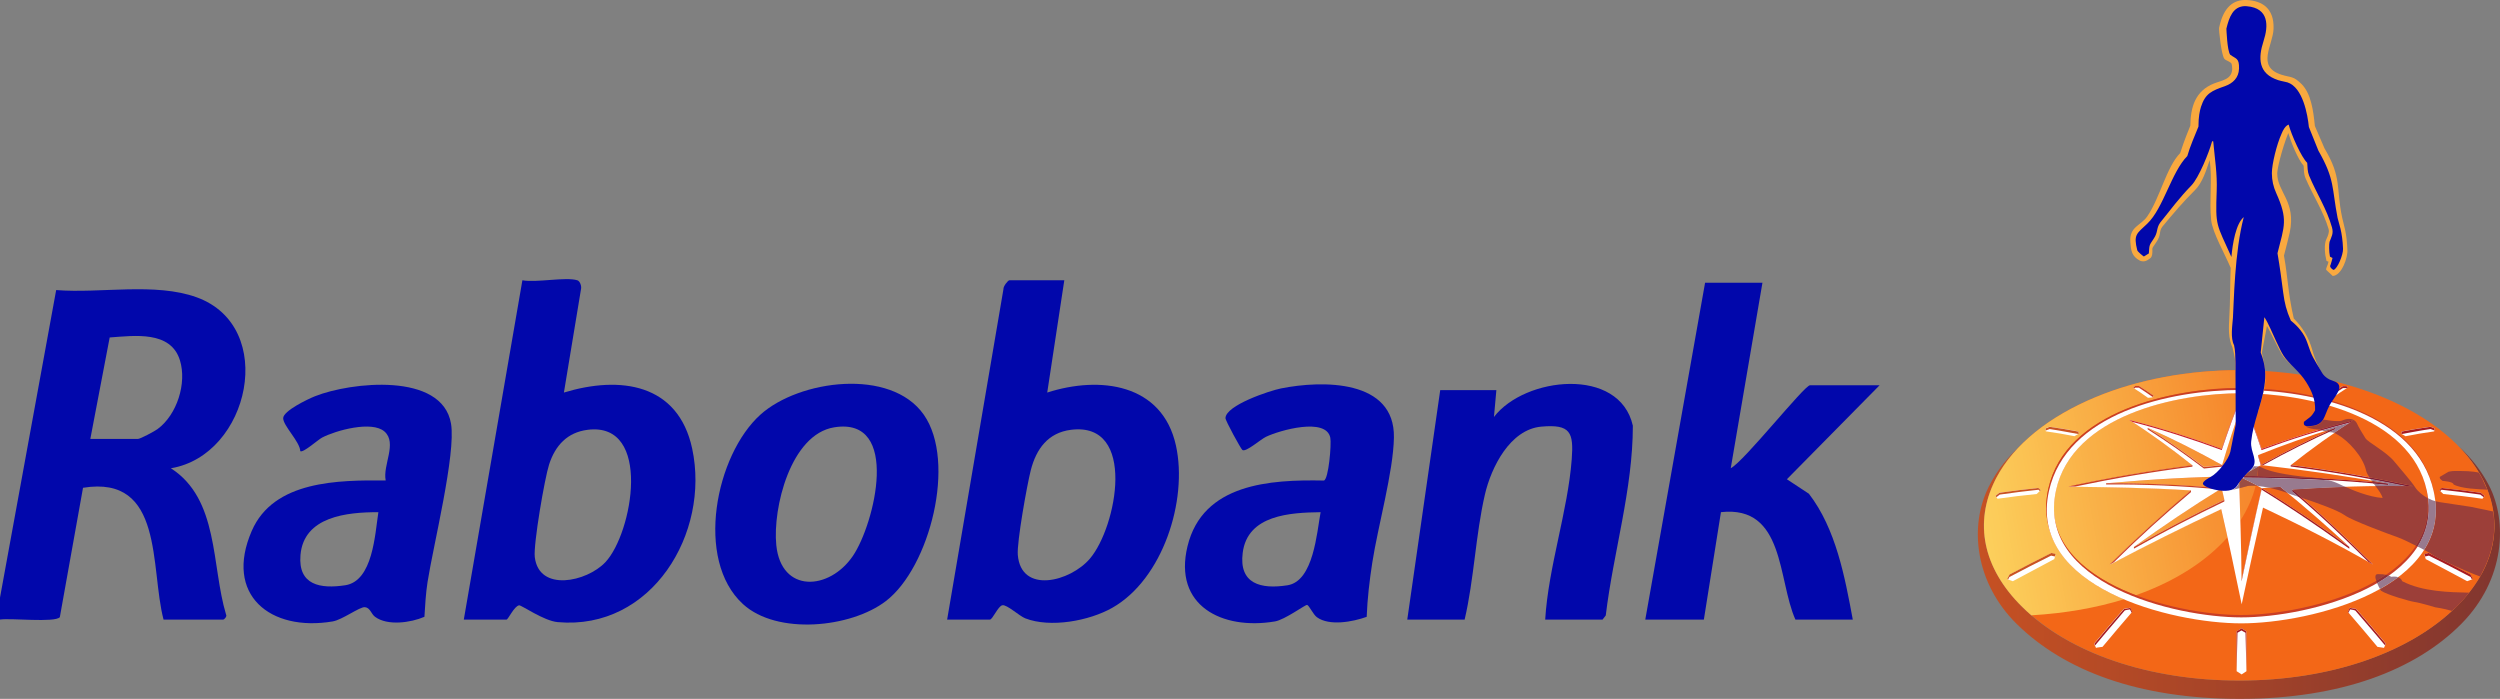
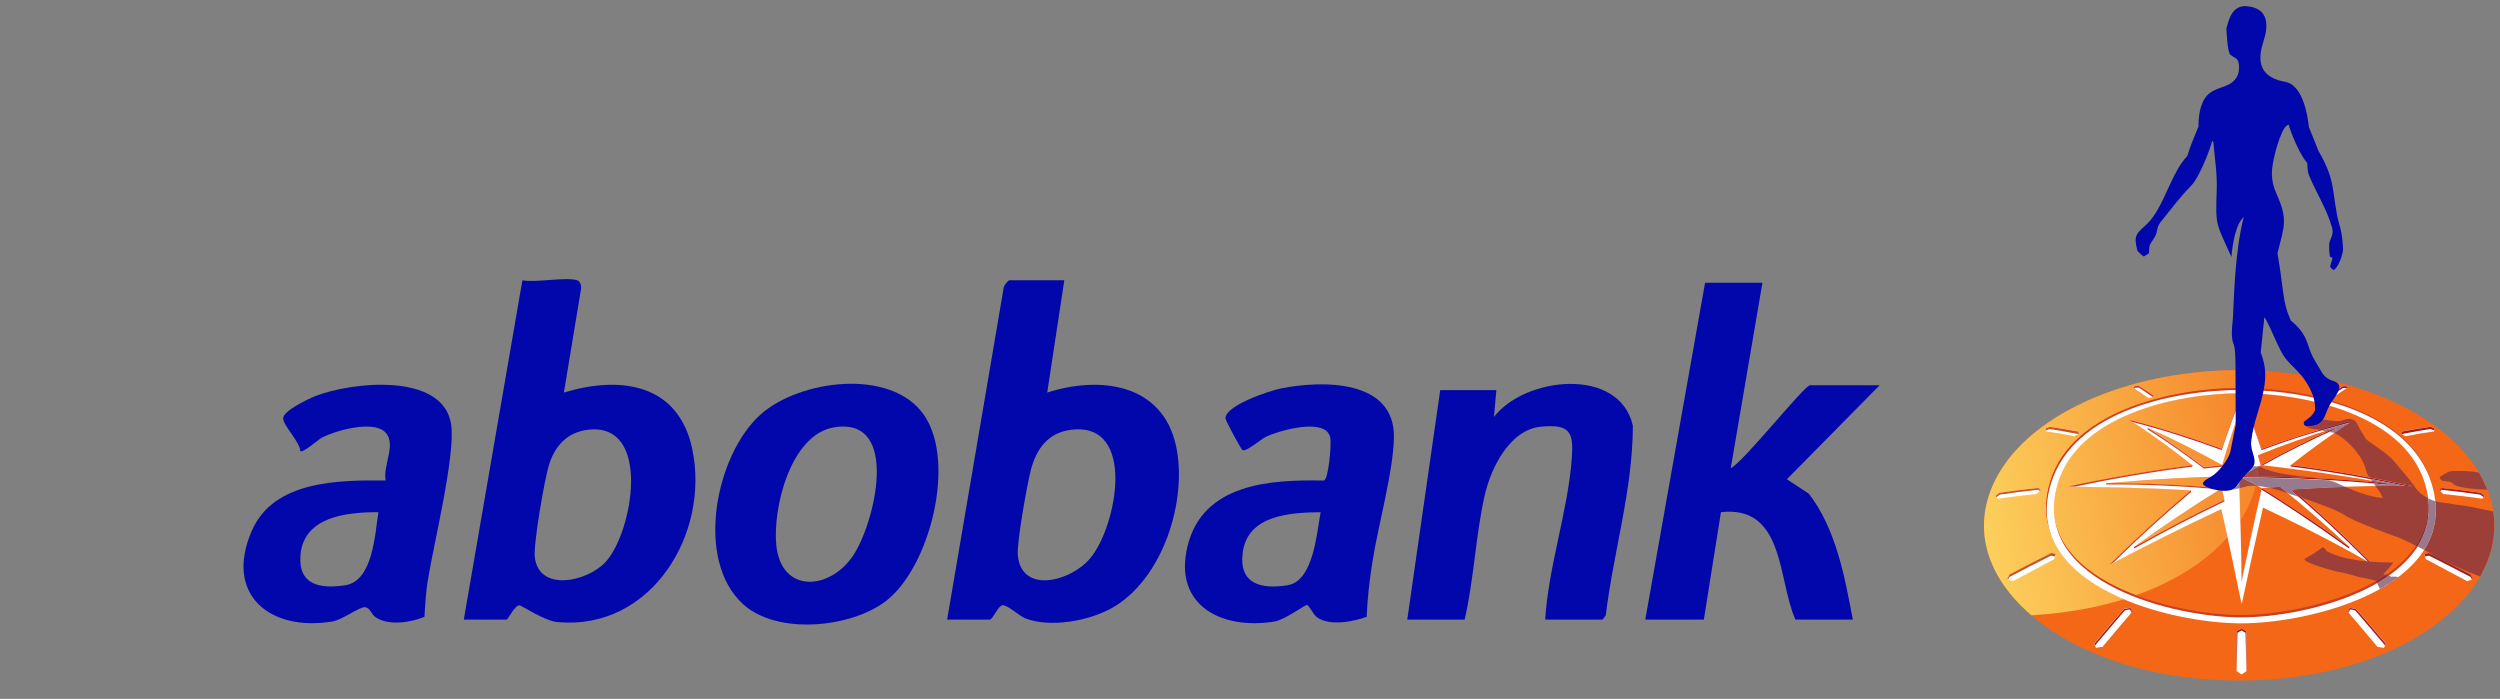
<svg xmlns="http://www.w3.org/2000/svg" id="b" width="650" height="181.708" viewBox="0 0 650 181.708">
  <rect x="0" y="0" width="650" height="181.708" fill="#808080" stroke="none" />
  <defs>
    <style>.g{fill:url(#d);}.h{fill:#987a8f;}.i{fill:#c95222;}.i,.j,.k,.l,.m,.n{fill-rule:evenodd;}.j{fill:#fff;}.o{fill:#7c1e33;}.p{fill:url(#e);}.k{fill:#c82128;}.q{fill:#f36717;}.r{fill:url(#f);}.s{fill:#8a223a;}.t{fill:#9c3f39;}.l{fill:#c4161d;}.u{fill:#892f3b;}.v{fill:#f9a93f;}.m{fill:#a61b20;}.n{fill:#c93e25;}.w{fill:#0107ab;}</style>
    <linearGradient id="d" x1="7051.839" y1="4167.879" x2="7054.31" y2="4167.879" gradientTransform="translate(-516176.861 -305233.518) scale(73.27)" gradientUnits="userSpaceOnUse">
      <stop offset="0" stop-color="#c95222" />
      <stop offset=".002" stop-color="#c95222" />
      <stop offset=".006" stop-color="#c95222" />
      <stop offset=".01" stop-color="#c85222" />
      <stop offset=".014" stop-color="#c85222" />
      <stop offset=".018" stop-color="#c85122" />
      <stop offset=".022" stop-color="#c75122" />
      <stop offset=".025" stop-color="#c75122" />
      <stop offset=".029" stop-color="#c65122" />
      <stop offset=".033" stop-color="#c65123" />
      <stop offset=".037" stop-color="#c65123" />
      <stop offset=".041" stop-color="#c55123" />
      <stop offset=".045" stop-color="#c55023" />
      <stop offset=".049" stop-color="#c55023" />
      <stop offset=".053" stop-color="#c45023" />
      <stop offset=".057" stop-color="#c45023" />
      <stop offset=".061" stop-color="#c45023" />
      <stop offset=".064" stop-color="#c35023" />
      <stop offset=".068" stop-color="#c35023" />
      <stop offset=".072" stop-color="#c34f23" />
      <stop offset=".076" stop-color="#c24f23" />
      <stop offset=".08" stop-color="#c24f23" />
      <stop offset=".084" stop-color="#c14f23" />
      <stop offset=".088" stop-color="#c14f23" />
      <stop offset=".092" stop-color="#c14f24" />
      <stop offset=".096" stop-color="#c04f24" />
      <stop offset=".099" stop-color="#c04e24" />
      <stop offset=".103" stop-color="#c04e24" />
      <stop offset=".107" stop-color="#bf4e24" />
      <stop offset=".111" stop-color="#bf4e24" />
      <stop offset=".115" stop-color="#bf4e24" />
      <stop offset=".119" stop-color="#be4e24" />
      <stop offset=".123" stop-color="#be4e24" />
      <stop offset=".127" stop-color="#be4e24" />
      <stop offset=".131" stop-color="#bd4d24" />
      <stop offset=".134" stop-color="#bd4d24" />
      <stop offset=".138" stop-color="#bc4d24" />
      <stop offset=".142" stop-color="#bc4d24" />
      <stop offset=".146" stop-color="#bc4d24" />
      <stop offset=".15" stop-color="#bb4d25" />
      <stop offset=".154" stop-color="#bb4d25" />
      <stop offset=".158" stop-color="#bb4c25" />
      <stop offset=".162" stop-color="#ba4c25" />
      <stop offset=".165" stop-color="#ba4c25" />
      <stop offset=".169" stop-color="#ba4c25" />
      <stop offset=".173" stop-color="#b94c25" />
      <stop offset=".177" stop-color="#b94c25" />
      <stop offset=".181" stop-color="#b84c25" />
      <stop offset=".185" stop-color="#b84b25" />
      <stop offset=".189" stop-color="#b84b25" />
      <stop offset=".193" stop-color="#b74b25" />
      <stop offset=".197" stop-color="#b74b25" />
      <stop offset=".2" stop-color="#b74b25" />
      <stop offset=".204" stop-color="#b64b25" />
      <stop offset=".208" stop-color="#b64b26" />
      <stop offset=".212" stop-color="#b64a26" />
      <stop offset=".216" stop-color="#b54a26" />
      <stop offset=".22" stop-color="#b54a26" />
      <stop offset=".224" stop-color="#b54a26" />
      <stop offset=".228" stop-color="#b44a26" />
      <stop offset=".232" stop-color="#b44a26" />
      <stop offset=".235" stop-color="#b34a26" />
      <stop offset=".239" stop-color="#b34926" />
      <stop offset=".243" stop-color="#b34926" />
      <stop offset=".247" stop-color="#b24926" />
      <stop offset=".251" stop-color="#b24926" />
      <stop offset=".255" stop-color="#b24926" />
      <stop offset=".259" stop-color="#b14926" />
      <stop offset=".263" stop-color="#b14926" />
      <stop offset=".267" stop-color="#b14827" />
      <stop offset=".271" stop-color="#b04827" />
      <stop offset=".274" stop-color="#b04827" />
      <stop offset=".278" stop-color="#af4827" />
      <stop offset=".282" stop-color="#af4827" />
      <stop offset=".286" stop-color="#af4827" />
      <stop offset=".29" stop-color="#ae4827" />
      <stop offset=".294" stop-color="#ae4727" />
      <stop offset=".298" stop-color="#ae4727" />
      <stop offset=".302" stop-color="#ad4727" />
      <stop offset=".305" stop-color="#ad4727" />
      <stop offset=".309" stop-color="#ad4727" />
      <stop offset=".313" stop-color="#ac4727" />
      <stop offset=".317" stop-color="#ac4727" />
      <stop offset=".321" stop-color="#ac4627" />
      <stop offset=".325" stop-color="#ab4628" />
      <stop offset=".329" stop-color="#ab4628" />
      <stop offset=".333" stop-color="#aa4628" />
      <stop offset=".337" stop-color="#aa4628" />
      <stop offset=".34" stop-color="#aa4628" />
      <stop offset=".344" stop-color="#a94628" />
      <stop offset=".348" stop-color="#a94528" />
      <stop offset=".352" stop-color="#a94528" />
      <stop offset=".356" stop-color="#a84528" />
      <stop offset=".36" stop-color="#a84528" />
      <stop offset=".364" stop-color="#a84528" />
      <stop offset=".368" stop-color="#a74528" />
      <stop offset=".372" stop-color="#a74528" />
      <stop offset=".375" stop-color="#a74528" />
      <stop offset=".379" stop-color="#a64428" />
      <stop offset=".383" stop-color="#a64429" />
      <stop offset=".387" stop-color="#a54429" />
      <stop offset=".391" stop-color="#a54429" />
      <stop offset=".395" stop-color="#a54429" />
      <stop offset=".399" stop-color="#a44429" />
      <stop offset=".403" stop-color="#a44429" />
      <stop offset=".407" stop-color="#a44329" />
      <stop offset=".41" stop-color="#a34329" />
      <stop offset=".414" stop-color="#a34329" />
      <stop offset=".418" stop-color="#a34329" />
      <stop offset=".422" stop-color="#a24329" />
      <stop offset=".426" stop-color="#a24329" />
      <stop offset=".43" stop-color="#a14329" />
      <stop offset=".434" stop-color="#a14229" />
      <stop offset=".438" stop-color="#a14229" />
      <stop offset=".442" stop-color="#a0422a" />
      <stop offset=".445" stop-color="#a0422a" />
      <stop offset=".449" stop-color="#a0422a" />
      <stop offset=".453" stop-color="#9f422a" />
      <stop offset=".457" stop-color="#9f422a" />
      <stop offset=".461" stop-color="#9f412a" />
      <stop offset=".465" stop-color="#9e412a" />
      <stop offset=".469" stop-color="#9e412a" />
      <stop offset=".473" stop-color="#9e412a" />
      <stop offset=".477" stop-color="#9d412a" />
      <stop offset=".481" stop-color="#9d412a" />
      <stop offset=".484" stop-color="#9c412a" />
      <stop offset=".488" stop-color="#9c402a" />
      <stop offset=".492" stop-color="#9c402a" />
      <stop offset=".496" stop-color="#9b402a" />
      <stop offset=".5" stop-color="#9b402a" />
      <stop offset=".504" stop-color="#9b402b" />
      <stop offset=".508" stop-color="#9a402b" />
      <stop offset=".512" stop-color="#9a402b" />
      <stop offset=".516" stop-color="#9a3f2b" />
      <stop offset=".52" stop-color="#993f2b" />
      <stop offset=".523" stop-color="#993f2b" />
      <stop offset=".527" stop-color="#983f2b" />
      <stop offset=".531" stop-color="#983f2b" />
      <stop offset=".535" stop-color="#983f2b" />
      <stop offset=".539" stop-color="#973f2b" />
      <stop offset=".543" stop-color="#973e2b" />
      <stop offset=".547" stop-color="#973e2b" />
      <stop offset=".551" stop-color="#963e2b" />
      <stop offset=".554" stop-color="#963e2b" />
      <stop offset=".558" stop-color="#963e2b" />
      <stop offset=".562" stop-color="#953e2c" />
      <stop offset=".566" stop-color="#953e2c" />
      <stop offset=".57" stop-color="#953d2c" />
      <stop offset=".574" stop-color="#943d2c" />
      <stop offset=".578" stop-color="#943d2c" />
      <stop offset=".582" stop-color="#933d2c" />
      <stop offset=".586" stop-color="#933d2c" />
      <stop offset=".59" stop-color="#933d2c" />
      <stop offset=".593" stop-color="#923d2c" />
      <stop offset=".597" stop-color="#923c2c" />
      <stop offset=".601" stop-color="#923c2c" />
      <stop offset=".605" stop-color="#913c2c" />
      <stop offset=".609" stop-color="#913c2c" />
      <stop offset=".613" stop-color="#913c2c" />
      <stop offset=".617" stop-color="#903c2c" />
      <stop offset=".621" stop-color="#903c2d" />
      <stop offset=".624" stop-color="#903b2d" />
      <stop offset=".628" stop-color="#8f3b2d" />
      <stop offset=".632" stop-color="#8f3b2d" />
      <stop offset=".636" stop-color="#8e3b2d" />
      <stop offset=".64" stop-color="#8e3b2d" />
      <stop offset=".644" stop-color="#8e3b2d" />
      <stop offset=".648" stop-color="#8d3b2d" />
      <stop offset=".652" stop-color="#8d3b2d" />
      <stop offset=".656" stop-color="#8d3a2d" />
      <stop offset=".659" stop-color="#8c3a2d" />
      <stop offset=".663" stop-color="#8c3a2d" />
      <stop offset=".667" stop-color="#8c3a2d" />
      <stop offset=".671" stop-color="#8b3a2d" />
      <stop offset=".675" stop-color="#8b3a2d" />
      <stop offset=".679" stop-color="#8a3a2e" />
      <stop offset=".683" stop-color="#8a392e" />
      <stop offset=".687" stop-color="#8a392e" />
      <stop offset=".691" stop-color="#89392e" />
      <stop offset=".695" stop-color="#89392e" />
      <stop offset=".698" stop-color="#89392e" />
      <stop offset=".702" stop-color="#88392e" />
      <stop offset=".706" stop-color="#88392e" />
      <stop offset=".71" stop-color="#88382e" />
      <stop offset=".714" stop-color="#87382e" />
      <stop offset=".718" stop-color="#87382e" />
      <stop offset=".722" stop-color="#87382e" />
      <stop offset=".726" stop-color="#86382e" />
      <stop offset=".729" stop-color="#86382e" />
      <stop offset=".733" stop-color="#85382e" />
      <stop offset=".737" stop-color="#85372f" />
      <stop offset=".741" stop-color="#85372f" />
      <stop offset=".745" stop-color="#84372f" />
      <stop offset=".749" stop-color="#84372f" />
      <stop offset=".753" stop-color="#84372f" />
      <stop offset=".757" stop-color="#83372f" />
      <stop offset=".761" stop-color="#83372f" />
      <stop offset=".765" stop-color="#83362f" />
      <stop offset=".768" stop-color="#82362f" />
      <stop offset=".772" stop-color="#82362f" />
      <stop offset=".776" stop-color="#81362f" />
      <stop offset=".78" stop-color="#81362f" />
      <stop offset=".784" stop-color="#81362f" />
      <stop offset=".788" stop-color="#80362f" />
      <stop offset=".792" stop-color="#80352f" />
      <stop offset=".796" stop-color="#803530" />
      <stop offset=".799" stop-color="#7f3530" />
      <stop offset=".803" stop-color="#7f3530" />
      <stop offset=".807" stop-color="#7f3530" />
      <stop offset=".811" stop-color="#7e3530" />
      <stop offset=".815" stop-color="#7e3530" />
      <stop offset=".819" stop-color="#7e3430" />
      <stop offset=".823" stop-color="#7d3430" />
      <stop offset=".827" stop-color="#7d3430" />
      <stop offset=".831" stop-color="#7c3430" />
      <stop offset=".835" stop-color="#7c3430" />
      <stop offset=".838" stop-color="#7c3430" />
      <stop offset=".842" stop-color="#7b3430" />
      <stop offset=".846" stop-color="#7b3330" />
      <stop offset=".85" stop-color="#7b3330" />
      <stop offset=".854" stop-color="#7a3331" />
      <stop offset=".858" stop-color="#7a3331" />
      <stop offset=".862" stop-color="#7a3331" />
      <stop offset=".866" stop-color="#793331" />
      <stop offset=".869" stop-color="#793331" />
      <stop offset=".873" stop-color="#783231" />
      <stop offset=".877" stop-color="#783231" />
      <stop offset=".881" stop-color="#783231" />
      <stop offset=".885" stop-color="#773231" />
      <stop offset=".889" stop-color="#773231" />
      <stop offset=".893" stop-color="#773231" />
      <stop offset=".897" stop-color="#763231" />
      <stop offset=".901" stop-color="#763231" />
      <stop offset=".904" stop-color="#763131" />
      <stop offset=".908" stop-color="#753131" />
      <stop offset=".912" stop-color="#753132" />
      <stop offset=".916" stop-color="#753132" />
      <stop offset=".92" stop-color="#743132" />
      <stop offset=".924" stop-color="#743132" />
      <stop offset=".928" stop-color="#733132" />
      <stop offset=".932" stop-color="#733032" />
      <stop offset=".936" stop-color="#733032" />
      <stop offset=".939" stop-color="#723032" />
      <stop offset=".943" stop-color="#723032" />
      <stop offset=".947" stop-color="#723032" />
      <stop offset=".951" stop-color="#713032" />
      <stop offset=".955" stop-color="#713032" />
      <stop offset=".959" stop-color="#712f32" />
      <stop offset=".963" stop-color="#702f32" />
      <stop offset=".967" stop-color="#702f32" />
      <stop offset=".971" stop-color="#702f33" />
      <stop offset=".974" stop-color="#6f2f33" />
      <stop offset=".978" stop-color="#6f2f33" />
      <stop offset=".982" stop-color="#6e2f33" />
      <stop offset=".986" stop-color="#6e2e33" />
      <stop offset="1" stop-color="#6d2e33" />
    </linearGradient>
    <linearGradient id="e" x1="7016.513" y1="4107.964" x2="7018.984" y2="4107.964" gradientTransform="translate(-350036.836 -129864.348) rotate(-10) scale(45.983)" gradientUnits="userSpaceOnUse">
      <stop offset="0" stop-color="#fddb63" />
      <stop offset=".003" stop-color="#fddb63" />
      <stop offset=".011" stop-color="#fdda62" />
      <stop offset=".019" stop-color="#fdd962" />
      <stop offset=".027" stop-color="#fdd861" />
      <stop offset=".034" stop-color="#fdd761" />
      <stop offset=".042" stop-color="#fdd660" />
      <stop offset=".05" stop-color="#fdd65f" />
      <stop offset=".058" stop-color="#fcd55f" />
      <stop offset=".065" stop-color="#fcd45e" />
      <stop offset=".073" stop-color="#fcd35e" />
      <stop offset=".081" stop-color="#fcd25d" />
      <stop offset=".089" stop-color="#fcd15c" />
      <stop offset=".097" stop-color="#fcd05c" />
      <stop offset=".104" stop-color="#fccf5b" />
      <stop offset=".112" stop-color="#fcce5b" />
      <stop offset=".12" stop-color="#fccd5a" />
      <stop offset=".128" stop-color="#fccc5a" />
      <stop offset=".135" stop-color="#fccc59" />
      <stop offset=".143" stop-color="#fccb58" />
      <stop offset=".151" stop-color="#fcca58" />
      <stop offset=".159" stop-color="#fbc957" />
      <stop offset=".166" stop-color="#fbc857" />
      <stop offset=".174" stop-color="#fbc756" />
      <stop offset=".182" stop-color="#fbc655" />
      <stop offset=".19" stop-color="#fbc555" />
      <stop offset=".197" stop-color="#fbc454" />
      <stop offset=".205" stop-color="#fbc354" />
      <stop offset=".213" stop-color="#fbc353" />
      <stop offset=".221" stop-color="#fbc252" />
      <stop offset=".228" stop-color="#fbc152" />
      <stop offset=".236" stop-color="#fbc051" />
      <stop offset=".244" stop-color="#fbbf51" />
      <stop offset=".252" stop-color="#fbbe50" />
      <stop offset=".259" stop-color="#fabd4f" />
      <stop offset=".267" stop-color="#fabc4f" />
      <stop offset=".275" stop-color="#fabb4e" />
      <stop offset=".283" stop-color="#faba4e" />
      <stop offset=".29" stop-color="#fab94d" />
      <stop offset=".298" stop-color="#fab94c" />
      <stop offset=".306" stop-color="#fab84c" />
      <stop offset=".314" stop-color="#fab74b" />
      <stop offset=".322" stop-color="#fab64b" />
      <stop offset=".329" stop-color="#fab54a" />
      <stop offset=".337" stop-color="#fab449" />
      <stop offset=".345" stop-color="#fab349" />
      <stop offset=".353" stop-color="#f9b248" />
      <stop offset=".36" stop-color="#f9b148" />
      <stop offset=".368" stop-color="#f9b047" />
      <stop offset=".376" stop-color="#f9af47" />
      <stop offset=".384" stop-color="#f9af46" />
      <stop offset=".391" stop-color="#f9ae45" />
      <stop offset=".399" stop-color="#f9ad45" />
      <stop offset=".407" stop-color="#f9ac44" />
      <stop offset=".415" stop-color="#f9ab44" />
      <stop offset=".422" stop-color="#f9aa43" />
      <stop offset=".43" stop-color="#f9a942" />
      <stop offset=".438" stop-color="#f9a842" />
      <stop offset=".446" stop-color="#f9a741" />
      <stop offset=".453" stop-color="#f8a641" />
      <stop offset=".461" stop-color="#f8a640" />
      <stop offset=".469" stop-color="#f8a53f" />
      <stop offset=".477" stop-color="#f8a43f" />
      <stop offset=".485" stop-color="#f8a33e" />
      <stop offset=".492" stop-color="#f8a23e" />
      <stop offset=".5" stop-color="#f8a13d" />
      <stop offset=".508" stop-color="#f8a03c" />
      <stop offset=".515" stop-color="#f89f3c" />
      <stop offset=".523" stop-color="#f89e3b" />
      <stop offset=".531" stop-color="#f89d3b" />
      <stop offset=".539" stop-color="#f89c3a" />
      <stop offset=".547" stop-color="#f89c39" />
      <stop offset=".554" stop-color="#f79b39" />
      <stop offset=".562" stop-color="#f79a38" />
      <stop offset=".57" stop-color="#f79938" />
      <stop offset=".578" stop-color="#f79837" />
      <stop offset=".585" stop-color="#f79736" />
      <stop offset=".593" stop-color="#f79636" />
      <stop offset=".601" stop-color="#f79535" />
      <stop offset=".609" stop-color="#f79435" />
      <stop offset=".616" stop-color="#f79334" />
      <stop offset=".624" stop-color="#f79234" />
      <stop offset=".632" stop-color="#f79233" />
      <stop offset=".64" stop-color="#f79132" />
      <stop offset=".647" stop-color="#f79032" />
      <stop offset=".655" stop-color="#f68f31" />
      <stop offset=".663" stop-color="#f68e31" />
      <stop offset=".671" stop-color="#f68d30" />
      <stop offset=".678" stop-color="#f68c2f" />
      <stop offset=".686" stop-color="#f68b2f" />
      <stop offset=".694" stop-color="#f68a2e" />
      <stop offset=".702" stop-color="#f6892e" />
      <stop offset=".71" stop-color="#f6892d" />
      <stop offset=".717" stop-color="#f6882c" />
      <stop offset=".725" stop-color="#f6872c" />
      <stop offset=".733" stop-color="#f6862b" />
      <stop offset=".74" stop-color="#f6852b" />
      <stop offset=".748" stop-color="#f5842a" />
      <stop offset=".756" stop-color="#f58329" />
      <stop offset=".764" stop-color="#f58229" />
      <stop offset=".772" stop-color="#f58128" />
      <stop offset=".779" stop-color="#f58028" />
      <stop offset=".787" stop-color="#f57f27" />
      <stop offset=".795" stop-color="#f57f26" />
      <stop offset=".803" stop-color="#f57e26" />
      <stop offset=".81" stop-color="#f57d25" />
      <stop offset=".818" stop-color="#f57c25" />
      <stop offset=".826" stop-color="#f57b24" />
      <stop offset=".834" stop-color="#f57a23" />
      <stop offset=".841" stop-color="#f57923" />
      <stop offset=".849" stop-color="#f47822" />
      <stop offset=".857" stop-color="#f47722" />
      <stop offset=".865" stop-color="#f47621" />
      <stop offset=".872" stop-color="#f47521" />
      <stop offset=".88" stop-color="#f47520" />
      <stop offset=".888" stop-color="#f4741f" />
      <stop offset=".896" stop-color="#f4731f" />
      <stop offset=".903" stop-color="#f4721e" />
      <stop offset=".911" stop-color="#f4711e" />
      <stop offset=".919" stop-color="#f4701d" />
      <stop offset=".927" stop-color="#f46f1c" />
      <stop offset=".934" stop-color="#f46e1c" />
      <stop offset=".942" stop-color="#f46d1b" />
      <stop offset=".95" stop-color="#f36c1b" />
      <stop offset=".958" stop-color="#f36c1a" />
      <stop offset=".966" stop-color="#f36b19" />
      <stop offset=".973" stop-color="#f36a19" />
      <stop offset=".981" stop-color="#f36918" />
      <stop offset=".989" stop-color="#f36818" />
      <stop offset=".997" stop-color="#f36717" />
      <stop offset="1" stop-color="#f36717" />
    </linearGradient>
    <linearGradient id="f" x1="7016.513" y1="4108" x2="7018.984" y2="4108" gradientTransform="translate(-350036.836 -129864.348) rotate(-10) scale(45.983)" gradientUnits="userSpaceOnUse">
      <stop offset="0" stop-color="#996f5b" />
      <stop offset=".003" stop-color="#996f5b" />
      <stop offset=".011" stop-color="#996f5b" />
      <stop offset=".019" stop-color="#996e5a" />
      <stop offset=".027" stop-color="#996e5a" />
      <stop offset=".034" stop-color="#996d5a" />
      <stop offset=".042" stop-color="#996d5a" />
      <stop offset=".05" stop-color="#996d59" />
      <stop offset=".058" stop-color="#996c59" />
      <stop offset=".065" stop-color="#996c59" />
      <stop offset=".073" stop-color="#996c59" />
      <stop offset=".081" stop-color="#996b58" />
      <stop offset=".089" stop-color="#996b58" />
      <stop offset=".097" stop-color="#996a58" />
      <stop offset=".104" stop-color="#996a58" />
      <stop offset=".112" stop-color="#996a57" />
      <stop offset=".12" stop-color="#996957" />
      <stop offset=".128" stop-color="#996957" />
      <stop offset=".135" stop-color="#996956" />
      <stop offset=".143" stop-color="#996856" />
      <stop offset=".151" stop-color="#996856" />
      <stop offset=".159" stop-color="#996756" />
      <stop offset=".166" stop-color="#996755" />
      <stop offset=".174" stop-color="#9a6755" />
      <stop offset=".182" stop-color="#9a6655" />
      <stop offset=".19" stop-color="#9a6655" />
      <stop offset=".197" stop-color="#9a6654" />
      <stop offset=".205" stop-color="#9a6554" />
      <stop offset=".213" stop-color="#9a6554" />
      <stop offset=".221" stop-color="#9a6454" />
      <stop offset=".228" stop-color="#9a6453" />
      <stop offset=".236" stop-color="#9a6453" />
      <stop offset=".244" stop-color="#9a6353" />
      <stop offset=".252" stop-color="#9a6352" />
      <stop offset=".259" stop-color="#9a6352" />
      <stop offset=".267" stop-color="#9a6252" />
      <stop offset=".275" stop-color="#9a6252" />
      <stop offset=".283" stop-color="#9a6151" />
      <stop offset=".29" stop-color="#9a6151" />
      <stop offset=".298" stop-color="#9a6151" />
      <stop offset=".306" stop-color="#9a6051" />
      <stop offset=".314" stop-color="#9a6050" />
      <stop offset=".322" stop-color="#9a6050" />
      <stop offset=".329" stop-color="#9a5f50" />
      <stop offset=".337" stop-color="#9a5f50" />
      <stop offset=".345" stop-color="#9a5e4f" />
      <stop offset=".353" stop-color="#9a5e4f" />
      <stop offset=".36" stop-color="#9a5e4f" />
      <stop offset=".368" stop-color="#9a5d4f" />
      <stop offset=".376" stop-color="#9a5d4e" />
      <stop offset=".384" stop-color="#9a5d4e" />
      <stop offset=".391" stop-color="#9a5c4e" />
      <stop offset=".399" stop-color="#9a5c4d" />
      <stop offset=".407" stop-color="#9a5b4d" />
      <stop offset=".415" stop-color="#9a5b4d" />
      <stop offset=".422" stop-color="#9a5b4d" />
      <stop offset=".43" stop-color="#9a5a4c" />
      <stop offset=".438" stop-color="#9a5a4c" />
      <stop offset=".446" stop-color="#9a5a4c" />
      <stop offset=".453" stop-color="#9a594c" />
      <stop offset=".461" stop-color="#9a594b" />
      <stop offset=".469" stop-color="#9a584b" />
      <stop offset=".477" stop-color="#9a584b" />
      <stop offset=".485" stop-color="#9a584b" />
      <stop offset=".492" stop-color="#9a574a" />
      <stop offset=".5" stop-color="#9a574a" />
      <stop offset=".508" stop-color="#9b574a" />
      <stop offset=".515" stop-color="#9b5649" />
      <stop offset=".523" stop-color="#9b5649" />
      <stop offset=".531" stop-color="#9b5549" />
      <stop offset=".539" stop-color="#9b5549" />
      <stop offset=".547" stop-color="#9b5548" />
      <stop offset=".554" stop-color="#9b5448" />
      <stop offset=".562" stop-color="#9b5448" />
      <stop offset=".57" stop-color="#9b5448" />
      <stop offset=".578" stop-color="#9b5347" />
      <stop offset=".585" stop-color="#9b5347" />
      <stop offset=".593" stop-color="#9b5247" />
      <stop offset=".601" stop-color="#9b5247" />
      <stop offset=".609" stop-color="#9b5246" />
      <stop offset=".616" stop-color="#9b5146" />
      <stop offset=".624" stop-color="#9b5146" />
      <stop offset=".632" stop-color="#9b5145" />
      <stop offset=".64" stop-color="#9b5045" />
      <stop offset=".647" stop-color="#9b5045" />
      <stop offset=".655" stop-color="#9b4f45" />
      <stop offset=".663" stop-color="#9b4f44" />
      <stop offset=".671" stop-color="#9b4f44" />
      <stop offset=".678" stop-color="#9b4e44" />
      <stop offset=".686" stop-color="#9b4e44" />
      <stop offset=".694" stop-color="#9b4e43" />
      <stop offset=".702" stop-color="#9b4d43" />
      <stop offset=".71" stop-color="#9b4d43" />
      <stop offset=".717" stop-color="#9b4c43" />
      <stop offset=".725" stop-color="#9b4c42" />
      <stop offset=".733" stop-color="#9b4c42" />
      <stop offset=".74" stop-color="#9b4b42" />
      <stop offset=".748" stop-color="#9b4b41" />
      <stop offset=".756" stop-color="#9b4b41" />
      <stop offset=".764" stop-color="#9b4a41" />
      <stop offset=".772" stop-color="#9b4a41" />
      <stop offset=".779" stop-color="#9b4a40" />
      <stop offset=".787" stop-color="#9b4940" />
      <stop offset=".795" stop-color="#9b4940" />
      <stop offset=".803" stop-color="#9b4840" />
      <stop offset=".81" stop-color="#9b483f" />
      <stop offset=".818" stop-color="#9b483f" />
      <stop offset=".826" stop-color="#9b473f" />
      <stop offset=".834" stop-color="#9c473f" />
      <stop offset=".841" stop-color="#9c473e" />
      <stop offset=".849" stop-color="#9c463e" />
      <stop offset=".857" stop-color="#9c463e" />
      <stop offset=".865" stop-color="#9c453e" />
      <stop offset=".872" stop-color="#9c453d" />
      <stop offset=".88" stop-color="#9c453d" />
      <stop offset=".888" stop-color="#9c443d" />
      <stop offset=".896" stop-color="#9c443c" />
      <stop offset=".903" stop-color="#9c443c" />
      <stop offset=".911" stop-color="#9c433c" />
      <stop offset=".919" stop-color="#9c433c" />
      <stop offset=".927" stop-color="#9c423b" />
      <stop offset=".934" stop-color="#9c423b" />
      <stop offset=".942" stop-color="#9c423b" />
      <stop offset=".95" stop-color="#9c413b" />
      <stop offset=".958" stop-color="#9c413a" />
      <stop offset=".966" stop-color="#9c413a" />
      <stop offset=".973" stop-color="#9c403a" />
      <stop offset=".981" stop-color="#9c403a" />
      <stop offset=".989" stop-color="#9c3f39" />
      <stop offset=".997" stop-color="#9c3f39" />
      <stop offset="1" stop-color="#9c3f39" />
    </linearGradient>
  </defs>
  <g id="c">
-     <path class="w" d="M0,155.378l14.604-79.963c11.448.93,25.675-2.036,36.51,1.876,21.161,7.639,13.748,41.091-6.685,44.457,12.519,8.04,10.502,25.207,14.346,38.037.329.471-.504,1.305-.702,1.305h-15.55c-3.545-13.525.19-37.688-20.938-34.267l-6.028,33.639c-1.28,1.498-12.848.18-15.557.628v-5.712ZM23.483,114.124h12.376c.608,0,4.292-1.97,5.074-2.542,5.101-3.729,7.684-11.969,5.848-17.904-2.395-7.745-11.805-6.398-18.264-5.936l-5.034,26.383Z" />
    <path class="w" d="M150.101,72.87c.688.214,1.108,1.442.98,2.186l-4.466,27.007c14.608-4.452,29.714-2.37,33.349,14.568,4.715,21.974-10.51,47.327-34.965,45.12-3.641-.329-9.472-4.476-10.037-4.369-1.309.247-2.84,3.709-3.266,3.709h-11.107l15.232-88.22c3.597.691,11.269-.935,14.28,0ZM152.809,111.746c-5.325.661-8.445,4.102-10.04,9.009-1.152,3.543-4.118,20.791-3.724,24.087,1.095,9.165,13.532,6.448,18.352,1.331,7.109-7.548,12.235-36.514-4.588-34.427Z" />
    <path class="w" d="M276.719,72.87l-4.439,29.193c13.668-4.399,29.928-2.376,33.473,13.809,3.116,14.224-3.428,34.706-16.552,42.151-6.02,3.415-16.115,5.281-22.629,2.743-1.546-.602-4.78-3.633-5.953-3.403-1.144.224-2.537,3.728-3.257,3.728h-11.107l14.646-85.95c-.079-.686,1.173-2.27,1.538-2.27h14.28ZM278.476,111.746c-5.975.742-9.039,4.949-10.467,10.487-.967,3.751-3.655,18.751-3.381,22.035.852,10.244,13.636,6.996,18.762.962,6.987-8.225,12.274-35.619-4.914-33.484Z" />
    <path class="w" d="M458.237,73.505l-8.244,48.235c3.418-1.713,19.128-21.579,20.621-21.579h18.088l-24.112,24.444,5.729,3.777c7.018,9.108,9.339,21.581,11.402,32.708h-14.915c-4.623-10.316-2.731-29.774-19.361-27.93l-4.44,27.93h-15.232l15.55-87.585h14.915Z" />
    <path class="w" d="M193.166,157.058c-12.598-11.546-7.094-38.786,4.556-49.26,10.051-9.036,33.875-12.233,42.462.02,8.563,12.219,1.575,39.699-9.852,48.457-9.103,6.977-28.292,8.916-37.167.783ZM216.892,111.103c-11.344,1.839-16.023,21.016-15.058,30.622,1.267,12.605,13.8,11.828,19.927,2.806,5.618-8.274,12.521-36.246-4.869-33.428Z" />
    <path class="w" d="M401.751,161.09c.827-13.693,5.877-28.176,6.897-41.652.532-7.035-.31-9.185-7.884-8.517-8.162.72-13.052,10.588-14.692,17.671-2.413,10.424-2.807,22-5.266,32.497h-14.915l8.568-59.66h14.598l-.628,6.981c8.023-10.494,32.648-13.179,36.115,2.277-.01,16.62-5.065,32.865-7.045,49.331l-.834,1.07h-14.915Z" />
    <path class="w" d="M355.339,160.374c-3.557,1.294-9.714,2.464-12.947.099-.974-.713-2.024-3.067-2.542-3.192-.46-.112-5.758,3.851-8.382,4.294-13.7,2.313-26.463-4.081-22.718-19.544,3.952-16.316,21.477-17.368,35.459-17.09,1.228-.28,1.998-9.48,1.673-11.12-1.071-5.405-13.202-1.941-16.724-.252-1.449.695-5.201,4.046-6.127,3.437-.392-.258-4.42-7.644-4.407-8.293.068-3.34,11.474-7.132,14.452-7.727,10.713-2.142,29.624-2.396,29.343,12.79-.166,8.983-4.15,22.971-5.625,32.506-.72,4.651-1.276,9.385-1.455,14.093ZM343.358,133.168c-7.909.106-18.982.704-20.25,10.523-1.049,8.128,4.718,9.573,11.648,8.478,6.768-1.069,7.614-13.689,8.602-19.001Z" />
    <path class="w" d="M110.348,160.37c-3.523,1.532-9.614,2.406-12.838-.002-1.033-.772-1.258-2.374-2.638-2.502-1.367-.128-5.84,3.278-8.389,3.708-16.249,2.739-28.244-6.938-21.019-23.557,5.704-13.122,22.58-13.19,34.819-13.099-.822-3.978,3.06-9.725-.307-12.712-3.267-2.898-12.649-.306-16.233,1.566-1.08.565-4.959,4.066-5.668,3.525-.097-2.463-4.484-6.624-4.446-8.583.037-1.903,6.411-4.949,8.256-5.685,9.256-3.693,33.087-6.359,35.38,7.121,1.325,7.792-4.638,31.775-6.105,41.194-.457,2.936-.629,6.061-.811,9.027ZM98.377,133.165c-8.1-.005-19.432,1.083-20.257,11.191-.634,7.77,5.155,8.802,11.645,7.808,7.199-1.102,7.728-13.296,8.612-18.999Z" />
-     <path class="g" d="M517.043,126.628c-5.147,10.283-3.504,25.002,7.359,35.655,12.356,12.125,31.67,19.425,57.964,19.425s45.688-7.53,57.503-19.425c11.605-11.665,12.035-26.844,7.299-36.006-1.922-3.705-4.516-7.129-8.05-10.373,2.643,2.693,4.796,5.637,6.388,8.731.06.11.11.26.17.37.23.461.461.951.661,1.432.981,2.273,1.632,4.596,1.952,6.959.721,5.227-.23,10.373-2.904,15.43-1.642,3.074-3.905,6.118-6.869,9.021-12.035,11.805-32.561,19.084-56.352,19.084-22.358,0-41.783-6.408-54.059-16.952h0c-.801-.691-1.582-1.412-2.303-2.123-10.513-10.323-12.446-22.128-7.189-32.852.11-.23.23-.461.34-.691,1.612-3.044,3.765-5.918,6.348-8.561.03-.03.08-.08.11-.12-3.304,3.284-5.958,6.158-8.371,10.994" />
    <path class="q" d="M619.513,103.259c-11.154-4.626-24.141-7.009-37.327-7.009s-26.183,2.383-37.327,7.009c-12.216,5.056-21.668,12.586-26.183,21.758-5.257,10.714-3.334,22.529,7.189,32.842,12.045,11.815,32.561,19.084,56.352,19.084s44.316-7.269,56.352-19.084c10.513-10.313,12.446-22.128,7.159-32.842-4.576-9.172-13.998-16.691-26.213-21.758" />
    <path class="p" d="M584.489,126.338s-1.061.29-2.243.601c.08,2.764.17,5.577.26,8.391,1.862-2.904,3.184-5.918,3.965-9.021-.26-.03-.551-.03-.801-.03-.401,0-.811.03-1.182.06M582.166,124.556c0,.34.03.691.03,1.031.32-.461.631-.861.951-1.242-.11-.06-.23-.11-.34-.17-.21.15-.411.26-.641.38M582.166,123.835c-12.476.2-22.328.781-34.594,1.812,10.774.03,19.134.431,30.088,1.292-7.79,4.796-15.4,9.913-22.819,15.259,7.7-4.346,15.55-8.451,23.51-12.276-.2-.891-.401-1.782-.601-2.673l-.06-.32c1.492-.921,3.014-1.842,4.506-2.764-.03-.1-.03-.21-.03-.33q0-.03,0,0,0-.03,0,0M582.166,123.835c.11.06.2.11.31.18-.11.06-.23.14-.31.2.06-.03.08-.06.14-.09l.2-.11c.11-.06.23-.15.34-.2-.25-.01-.451-.01-.681.02M582.827,123.805h.831c.34-.37.691-.751,1.091-1.121-.661.38-1.292.751-1.922,1.121M587.112,118.318c0,.03.03.08.03.11-.01-.02-.01-.08-.03-.11h0M573.054,121.422c1.552-.17,3.134-.34,4.686-.491-6.288-3.504-12.726-6.779-19.315-9.682,5.036,3.164,9.883,6.578,14.629,10.173M577.74,120.931c1.662.921,3.334,1.862,4.996,2.844.03.03.06.03.08.06v-18.483c-1.862,5.127-3.524,10.353-5.076,15.58M582.737,102.227h0c-16.901,0-43.936,5.777-48.191,25.262-.721,3.274-.661,6.268,0,8.991,2.413,8.621,11.004,14.538,20.806,18.273,10.323-3.645,18.363-8.931,23.79-15.059-.541-2.443-1.091-4.886-1.662-7.359-10.003,4.716-19.084,9.222-28.997,14.478,7.009-6.959,13.647-12.956,21.177-19.335-10.694-.691-20.917-.831-31.84-.981,10.714-2.333,21.327-4.135,32.211-5.517-5.116-4.025-10.123-7.76-15.61-11.264h0l-.831-.521c8.25,2.093,16.07,4.596,24.051,7.53,1.582-4.716,3.244-9.402,5.147-13.998-.02-.16-.02-.33-.05-.501ZM544.838,103.259c-11.895,4.946-21.177,12.185-25.833,21.067-.11.23-.23.461-.34.691-5.287,10.714-3.334,22.529,7.189,32.842.751.721,1.492,1.442,2.303,2.123,8.911-.521,16.982-1.983,24.051-4.165-9.452-4.025-17.442-10.113-19.515-18.764-.831-3.014-.951-6.378-.11-10.063,4.506-20.146,32.471-26.153,50.003-26.153h.11c0-1.612.17-3.164.37-4.596h-.921c-13.167.01-26.163,2.393-37.307,7.019" />
    <path class="j" d="M553.61,109.186c8.25,2.093,16.06,4.596,24.051,7.53,1.582-4.746,3.244-9.452,5.177-14.048,1.922,4.626,3.595,9.312,5.177,14.048,7.96-2.934,15.66-5.347,23.91-7.409-5.807,3.645-10.924,7.389-16.291,11.605,10.894,1.382,21.097,3.194,31.81,5.517-10.694-.23-20.776.14-31.44.831,7.53,6.378,13.968,12.556,20.977,19.515-9.602-5.487-18.594-10.083-28.596-14.799-1.922,8.361-3.765,16.751-5.547,25.142-1.752-8.391-3.394-16.381-5.317-24.741-10.003,4.716-19.084,9.222-28.997,14.478,7.009-6.959,13.647-12.956,21.177-19.335-10.694-.691-20.917-.831-31.84-.981,10.724-2.323,21.327-4.135,32.211-5.517-5.397-4.275-10.684-8.18-16.461-11.835M582.837,123.815v-18.473c-1.872,5.147-3.534,10.343-5.086,15.58,1.702.941,3.394,1.922,5.086,2.894M558.416,111.229c6.608,2.904,13.017,6.178,19.315,9.682-1.552.14-3.134.32-4.686.491-4.746-3.565-9.602-6.979-14.629-10.173M582.837,123.815c12.726.03,25.432.661,38.078,1.922-11.124-2.013-21.898-3.534-33.022-4.826-1.722.951-3.384,1.902-5.056,2.904M607.208,111.229c-6.608,2.904-13.047,6.178-19.335,9.682-.26-.861-.521-1.722-.771-2.583,6.598-2.643,13.327-5.026,20.106-7.099M582.146,123.815c.26,8.911.601,18.393.661,27.014,1.662-7.99,3.394-15.95,5.227-23.91-1.722-1.061-4.135-2.093-5.887-3.104M610.852,142.208c-7.409-5.347-14.999-10.463-22.789-15.289,1.582-.11,3.194-.26,4.766-.34,6.188,4.996,12.195,10.223,18.023,15.63M582.837,123.815c-12.786.17-22.789.751-35.255,1.842,10.774.03,19.134.431,30.088,1.292,1.692-1.061,3.414-2.103,5.167-3.134M554.821,142.208c7.439-5.347,15.029-10.463,22.819-15.259.23,1.001.461,1.983.691,2.984-7.99,3.825-15.81,7.94-23.51,12.276M584.078,174.519c0-3.474,0-6.929-.03-10.373-.37-.26-.861-.521-1.232-.781-.37.26-.921.521-1.292.781v10.373c.401.26.921.551,1.292.831.37-.26.891-.551,1.262-.831M522.49,149.417c-.2.37-.401.771-.601,1.181.37.14,1.121.37,1.442.521,3.625-1.922,7.209-3.875,10.774-5.747.14-.551.23-.861.37-1.262-.37-.09-.751-.2-1.091-.29-3.655,1.812-7.279,3.675-10.894,5.597M519.817,128.12c-.34.26-.661.521-1.001.801l.551.751c3.394-.491,6.779-.891,10.173-1.232.32-.32.691-.661,1.001-.951l-.601-.601c-3.374.34-6.739.741-10.123,1.232M532.843,110.948c-.34.14-.691.29-1.031.431l.09.771c2.503.34,4.996.771,7.469,1.262.32-.2.751-.461,1.061-.601l-.14-.661c-2.473-.451-4.976-.851-7.449-1.202M609.14,100.355c-1.322.831-2.613,1.692-3.905,2.533l.37.431h1.001c1.262-.891,2.533-1.752,3.855-2.583l-.37-.37c-.32-.01-.641-.01-.951-.01M581.926,96.75c0,1.031,0,2.043-.03,3.044l.751.26.751-.26c0-1.001-.03-2.043-.03-3.044l-.721-.23-.721.23M554.611,100.815c1.322.831,2.583,1.692,3.855,2.613.32,0,.801-.09,1.121-.09l.37-.431c-1.262-.891-2.553-1.722-3.875-2.553h-.951l-.521.461M546.651,168.181c2.533-3.044,5.116-6.068,7.67-9.051-.14-.29-.37-.801-.491-1.121-.521.09-1.151.2-1.662.32-2.613,2.984-5.177,6.008-7.7,9.021.11.37.37.721.491,1.091.511-.15,1.171-.15,1.692-.26M642.302,149.417c-3.595-1.922-7.239-3.795-10.894-5.607-.34.09-.721.2-1.091.29.14.401.23.721.37,1.262,3.565,1.872,7.159,3.825,10.774,5.747.32-.14,1.061-.37,1.442-.521-.2-.39-.4-.791-.601-1.171M644.976,128.12c-3.364-.491-6.749-.891-10.113-1.232l-.601.601c.32.29.691.631,1.001.951,3.394.34,6.779.751,10.173,1.232l.551-.751c-.35-.29-.671-.551-1.011-.801M631.979,110.948c-2.503.34-4.996.751-7.5,1.212l-.11.661c.32.14.751.401,1.061.601,2.473-.491,4.976-.921,7.469-1.262l.11-.771c-.35-.15-.691-.29-1.031-.441M618.142,168.181c.431.06,1.181.17,1.692.26.17-.34.32-.721.491-1.091-2.533-3.014-5.086-6.038-7.7-9.021-.521-.11-1.151-.23-1.662-.32-.11.32-.34.831-.491,1.121,2.583,2.984,5.137,6.008,7.67,9.052" />
    <path class="l" d="M582.566,123.965l.26-.17v.37c-1.722,1.031-3.424,2.043-5.116,3.074l-.06-.32c1.552-.951,3.104-1.892,4.656-2.814l.26-.14M587.883,120.911c-.26-.861-.521-1.722-.771-2.583v.31c.23.781.461,1.552.691,2.323l.08-.05" />
    <path class="k" d="M582.827,102.978c1.922,4.626,3.595,9.312,5.177,14.048,7.7-2.844,15.119-5.147,23.079-7.209l.831-.521c-8.25,2.103-15.92,4.486-23.91,7.409-1.582-4.746-3.244-9.422-5.177-14.048-1.922,4.626-3.595,9.312-5.177,14.048-7.96-2.934-15.8-5.427-24.051-7.53l.831.521c7.96,2.073,15.52,4.486,23.219,7.329,1.582-4.746,3.244-9.422,5.177-14.048" />
    <path class="i" d="M522.45,150.018l-.34.631-.23-.09c.2-.401.401-.771.601-1.181,3.625-1.922,7.239-3.795,10.894-5.607.37.09.721.2,1.091.29l-.2.631c-.29-.09-.691-.14-.981-.23-3.645,1.822-7.209,3.635-10.834,5.557M519.947,128.591c3.364-.491,6.668-.891,10.083-1.262l.34.34.2-.2-.601-.601c-3.394.34-6.749.781-10.143,1.262-.32.29-.661.551-.981.801l.23.32.871-.661M532.893,111.549c2.473.34,7.53,1.352,7.59,1.322l-.14-.661c-2.503-.491-4.976-.891-7.469-1.232-.34.14-.691.29-1.031.431l.06.521.991-.38Z" />
    <path class="m" d="M588.033,126.919c7.82,4.796,15.4,9.943,22.789,15.289v.461c-9.772-7.039-17.502-12.095-22.819-15.37-1.842,7.96-3.534,15.86-5.197,23.85v-.32c1.642-7.9,3.424-16.07,5.227-23.91M596.314,127.549l-.34-.29v.491c7.269,6.148,13.077,11.665,19.825,18.363l1.151.661c-7.109-7.069-13.457-13.137-20.636-19.224M595.583,120.921v.37c10.343,1.322,19.825,2.964,30.028,5.116.521,0,1.262.03,1.782.03-10.714-2.323-20.917-4.135-31.81-5.517M582.827,123.795h.521-.521l.26.17.32.17c12.556.03,25.032.661,37.498,1.922v-.34c-12.646-1.262-25.352-1.892-38.078-1.922M587.883,120.911l.461.06c6.148-3.394,12.446-6.578,18.884-9.422v-.32c-6.618,2.904-13.057,6.178-19.345,9.682M610.091,100.896l.06.06.32-.2-.37-.37h-.951c-1.322.831-2.613,1.662-3.875,2.553l.29.32c1.182-.801,2.383-1.612,3.595-2.353.3-.01.611-.01.931-.01M553.78,158.439l.461.861.14-.14c-.06-.14-.34-.831-.491-1.121-.521.11-1.151.23-1.662.32-2.583,2.984-5.177,5.978-7.7,9.021l.2.431c1.642-1.922,5.147-6.148,7.7-9.082.37-.15.921-.2,1.352-.29M642.362,150.018l.34.631.23-.09c-.2-.401-.401-.771-.601-1.181-3.625-1.922-7.239-3.795-10.894-5.607-.37.09-.751.2-1.091.29l.2.631.981-.23c3.625,1.822,7.209,3.635,10.834,5.557M644.875,128.591l.861.661.23-.32c-.32-.26-.661-.521-.981-.801-3.394-.491-6.749-.921-10.143-1.262l-.601.601.2.2.34-.34c3.394.37,6.699.771,10.093,1.262M632.93,111.92l.06-.521c-.34-.14-.691-.29-1.031-.431-2.503.34-4.996.751-7.469,1.232l-.14.661c.06.03,5.116-.981,7.59-1.322l.991.38ZM611.043,158.439c.401.09.981.14,1.352.32,2.553,2.934,6.088,7.129,7.73,9.051l.17-.431c-2.533-3.044-5.116-6.038-7.7-9.021-.521-.09-1.151-.2-1.662-.32-.14.29-.431.981-.491,1.121l.14.14.461-.861M583.838,164.516l.23,10.003-.03-10.373c-.37-.26-.861-.521-1.232-.771-.37.26-.921.521-1.292.771v10.373l.23-10.003c.32-.2.751-.401,1.031-.601l1.061.601Z" />
    <path class="n" d="M569.65,127.95c-7.299,6.148-13.277,11.555-20.055,18.243l-1.091.631c6.899-6.839,13.737-13.047,21.147-19.335,0,0,0,.461,0,.461ZM577.74,120.931l-.491.06c-1.412.14-2.814.29-4.225.461-4.746-3.595-9.602-7.009-14.629-10.203v.37c5.026,3.194,9.883,6.608,14.629,10.203,1.552-.17,3.134-.34,4.686-.491,1.522.831,2.964,1.642,4.486,2.533h.601c-1.642-1.011-3.394-2.013-5.056-2.934M554.821,142.649c7.7-4.336,15.55-8.451,23.51-12.266v-.431c-7.99,3.825-15.81,7.93-23.51,12.266v.431ZM569.69,121.021c-10.774,1.382-21.267,3.194-31.87,5.457.521,0,1.151.03,1.692.03,10.203-2.153,20.176-3.855,30.519-5.177v-.37l-.34.06ZM577.65,126.939c-10.033-.861-20.005-1.352-30.058-1.292v.32c9.913-.09,19.775.401,29.658,1.262l.401-.29M556.113,100.795c1.212.751,2.383,1.612,3.565,2.413l.29-.32c-1.262-.891-2.553-1.752-3.875-2.553h-.951l-.521.461.32.2.23-.2h.941M532.563,127.019c-5.607,25.082,31.87,34.454,50.034,34.454s55.631-9.372,50.003-34.454c-4.536-20.146-32.501-26.153-50.034-26.153-17.532,0-45.498,5.978-50.004,26.153M534.395,126.879c-5.257,24.111,30.719,33.022,48.191,33.022s53.448-8.911,48.191-33.022c-4.245-19.485-31.29-25.262-48.191-25.262s-43.936,5.777-48.191,25.262" />
    <path class="j" d="M532.733,127.649c4.516-20.176,31.32-26.263,50.003-26.263s45.488,6.088,50.003,26.263c5.637,25.082-31.84,34.424-50.003,34.424s-55.641-9.342-50.003-34.424M534.565,127.499c4.255-19.485,31.29-25.262,48.191-25.262s43.936,5.777,48.191,25.262c5.257,24.111-30.719,33.022-48.191,33.022s-53.448-8.941-48.191-33.022" />
    <path class="r" d="M582.216,125.617c0,.431.03.891.03,1.322,1.171-.31,2.243-.601,2.243-.601.37-.06.751-.06,1.151-.06.26,0,.541,0,.801.03.03-.08.03-.14.06-.23-1.091-.571-2.303-1.151-3.364-1.692-.28.37-.601.771-.921,1.232M584.719,122.683c-.38.37-.751.751-1.091,1.121,1.091,0,2.183.03,3.274.03.11-.831.2-1.702.23-2.563-.771.501-1.582.961-2.413,1.412" />
    <path class="s" d="M603.613,111.849c-.23-.06-.431-.12-.601-.14,2.904-.861,5.857-1.662,8.881-2.443l-.831.521h-.03c-2.503.691-4.976,1.372-7.419,2.063" />
-     <path class="o" d="M635.444,145.833c-.661-.32-1.262-.631-1.782-.891.601.29,1.181.581,1.782.891M598.557,129.462c-.751-.631-1.492-1.292-2.213-1.892l-.34-.29v.491c.551.491,1.091.951,1.642,1.412.28.08.591.17.911.28M627.413,126.418c-3.855-.831-7.64-1.582-11.384-2.303.09.11.17.26.26.401,3.074.571,6.178,1.212,9.342,1.872h0c.521,0,1.262.03,1.782.03M605.546,124.846c-.631-.17-1.382-.34-2.183-.461-6.548-.37-13.137-.551-19.685-.571-.11.11-.2.2-.29.32l.03.03c7.379.02,14.769.25,22.128.681M620.885,126.087v-.34c-1.322-.11-2.673-.26-4.025-.37.09.12.17.26.26.37,1.262.08,2.503.22,3.765.34M605.465,112.31c.571-.26,1.151-.521,1.722-.771v-.32c-.721.32-1.462.631-2.183.981.2.05.35.08.461.11" />
-     <path class="t" d="M644.835,149.888c-1.642-.551-6.088-2.443-9.372-4.055-.601-.32-1.181-.601-1.782-.891-.891-.461-1.552-.861-1.872-1.151,0,0-.601-.32-1.492-.801,2.303-3.625,3.444-7.82,2.904-12.676l1.031.23,8.19,1.232,5.777,1.212c.03.14.03.26.06.401.14,1.091.23,2.183.23,3.274,0,4.085-1.001,8.16-3.134,12.155-.16.38-.34.731-.541,1.071M605.005,112.22c.751-.34,1.462-.691,2.183-1.001h0c-.921.29-1.812.571-2.733.861.2.06.38.11.551.14M603.313,124.375c-.661-.09-1.412-.17-2.213-.23-7.87-.691-10.894-1.752-11.665-2.013-1.412-.491-1.432-.751-2.273-.861-.03.861-.11,1.722-.23,2.553,5.457.09,10.914.27,16.381.551M620.895,125.727c-1.432-.26-2.874-.521-4.285-.751.09.11.17.26.26.37,1.322.12,2.673.24,4.025.38M587.042,126.328c-.17-.09-.34-.17-.521-.29-.03.09-.03.14-.06.23.21.04.38.04.581.06M594.892,128.23c-.691-.551-1.382-1.091-2.043-1.662-1.031.06-2.043.11-3.044.2,1.031.23,1.722.431,1.722.431,1.031.23,2.473.711,3.364,1.031M628.134,141.878c2.323-3.534,3.504-7.64,3.014-12.386-1.181-.661-2.443-1.642-3.164-2.733-1.121-1.752-3.875-4.796-5.407-6.699-2.103-2.613-6.869-5.026-7.56-6.118-.691-1.091-1.842-2.984-2.153-3.735-.32-.721-.981-1.292-2.093-1.292h-.2c-1.262.09-1.352.521-2.413.571h-.431c-1.001,0-2.123-.17-2.123-.17-.661-.11-1.091-.2-1.552-.2-.631,1.091-1.642,1.752-4.085,1.752l-.431-.06c.23.521,2.353.831,2.844.831h.09c.11,0,.29.03.521.09,2.904-.861,5.857-1.662,8.881-2.443l-.831.521h-.03c-1.412.891-2.784,1.812-4.135,2.733.23.11.551.26.981.521,2.643,1.492,6.548,5.657,7.329,9.282.11.521.431,1.121.831,1.752,3.765.691,7.56,1.462,11.404,2.303-.521,0-1.262-.03-1.782-.03-1.522-.03-3.044-.03-4.566-.03-1.181,0-2.303.03-3.444.03.861,1.151,1.662,2.273,1.842,3.104-3.474-.23-7.82-2.043-9.712-2.904-4.536.14-9.082.401-13.767.691.861.751,1.722,1.492,2.553,2.213,3.534,1.151,9.252,3.164,11.124,4.516,1.812,1.322,11.154,4.796,13.617,5.657,1.141.39,3.094,1.342,4.846,2.233M646.678,127.309c-.11-.29-.2-.571-.37-.801-.2-.491-.431-.951-.661-1.432,0-.03-.03-.03-.03-.06v-.06c-.06-.09-.09-.2-.14-.29-.29-.601-.631-1.212-.981-1.782-.11-.03-1.522-.431-5.086-.431h-1.151c-.771,0-1.642.2-1.642.2l-2.243,1.322c-.29.461.721,1.061.721,1.061,0,0,2.814.17,2.814.921,2.073,1.121,6.498,1.242,8.771,1.352M617.821,151.019c.861-.491,1.692-1.031,2.533-1.582-.491-.09-1.181-.17-2.103-.17-.801,0-.751.831-.431,1.752M637.506,158.839c.34-.32.661-.631,1.031-.921,1.292-1.262,2.413-2.533,3.444-3.825-4.976-.11-12.045-.2-17.412-2.984-.17-.551-.571-.831-1.001-1.001-1.462,1.121-3.044,2.123-4.746,3.074.14.23.23.401.23.401,1.642,1.091,7.53,2.764,8.761,2.934,1.232.14,5.347,1.382,5.347,1.382,0,0,2.133.28,4.346.941" />
+     <path class="t" d="M644.835,149.888c-1.642-.551-6.088-2.443-9.372-4.055-.601-.32-1.181-.601-1.782-.891-.891-.461-1.552-.861-1.872-1.151,0,0-.601-.32-1.492-.801,2.303-3.625,3.444-7.82,2.904-12.676l1.031.23,8.19,1.232,5.777,1.212c.03.14.03.26.06.401.14,1.091.23,2.183.23,3.274,0,4.085-1.001,8.16-3.134,12.155-.16.38-.34.731-.541,1.071M605.005,112.22c.751-.34,1.462-.691,2.183-1.001h0c-.921.29-1.812.571-2.733.861.2.06.38.11.551.14M603.313,124.375c-.661-.09-1.412-.17-2.213-.23-7.87-.691-10.894-1.752-11.665-2.013-1.412-.491-1.432-.751-2.273-.861-.03.861-.11,1.722-.23,2.553,5.457.09,10.914.27,16.381.551M620.895,125.727c-1.432-.26-2.874-.521-4.285-.751.09.11.17.26.26.37,1.322.12,2.673.24,4.025.38M587.042,126.328c-.17-.09-.34-.17-.521-.29-.03.09-.03.14-.06.23.21.04.38.04.581.06M594.892,128.23c-.691-.551-1.382-1.091-2.043-1.662-1.031.06-2.043.11-3.044.2,1.031.23,1.722.431,1.722.431,1.031.23,2.473.711,3.364,1.031M628.134,141.878c2.323-3.534,3.504-7.64,3.014-12.386-1.181-.661-2.443-1.642-3.164-2.733-1.121-1.752-3.875-4.796-5.407-6.699-2.103-2.613-6.869-5.026-7.56-6.118-.691-1.091-1.842-2.984-2.153-3.735-.32-.721-.981-1.292-2.093-1.292h-.2c-1.262.09-1.352.521-2.413.571h-.431c-1.001,0-2.123-.17-2.123-.17-.661-.11-1.091-.2-1.552-.2-.631,1.091-1.642,1.752-4.085,1.752l-.431-.06c.23.521,2.353.831,2.844.831h.09c.11,0,.29.03.521.09,2.904-.861,5.857-1.662,8.881-2.443l-.831.521h-.03c-1.412.891-2.784,1.812-4.135,2.733.23.11.551.26.981.521,2.643,1.492,6.548,5.657,7.329,9.282.11.521.431,1.121.831,1.752,3.765.691,7.56,1.462,11.404,2.303-.521,0-1.262-.03-1.782-.03-1.522-.03-3.044-.03-4.566-.03-1.181,0-2.303.03-3.444.03.861,1.151,1.662,2.273,1.842,3.104-3.474-.23-7.82-2.043-9.712-2.904-4.536.14-9.082.401-13.767.691.861.751,1.722,1.492,2.553,2.213,3.534,1.151,9.252,3.164,11.124,4.516,1.812,1.322,11.154,4.796,13.617,5.657,1.141.39,3.094,1.342,4.846,2.233M646.678,127.309c-.11-.29-.2-.571-.37-.801-.2-.491-.431-.951-.661-1.432,0-.03-.03-.03-.03-.06v-.06c-.06-.09-.09-.2-.14-.29-.29-.601-.631-1.212-.981-1.782-.11-.03-1.522-.431-5.086-.431h-1.151c-.771,0-1.642.2-1.642.2l-2.243,1.322c-.29.461.721,1.061.721,1.061,0,0,2.814.17,2.814.921,2.073,1.121,6.498,1.242,8.771,1.352M617.821,151.019c.861-.491,1.692-1.031,2.533-1.582-.491-.09-1.181-.17-2.103-.17-.801,0-.751.831-.431,1.752c.34-.32.661-.631,1.031-.921,1.292-1.262,2.413-2.533,3.444-3.825-4.976-.11-12.045-.2-17.412-2.984-.17-.551-.571-.831-1.001-1.001-1.462,1.121-3.044,2.123-4.746,3.074.14.23.23.401.23.401,1.642,1.091,7.53,2.764,8.761,2.934,1.232.14,5.347,1.382,5.347,1.382,0,0,2.133.28,4.346.941" />
    <path class="u" d="M628.565,142.098c-.14-.06-.29-.14-.431-.2,2.323-3.534,3.504-7.62,3.044-12.356.03.03.06.03.09.06.631,4.736-.461,8.901-2.703,12.496M618.041,151.62c1.061-.631,2.073-1.262,3.044-1.952-.17-.06-.431-.14-.751-.2-.801.551-1.662,1.061-2.533,1.582.1.17.16.37.24.571" />
    <path class="h" d="M606.887,112.57c-.601-.26-.691-.11-1.412-.23h-.03c.571-.26,1.151-.521,1.752-.771v-.32c-.921.29-1.842.571-2.733.861-.29-.06-.571-.14-.861-.2,2.443-.721,4.916-1.382,7.439-2.043-1.422.861-2.804,1.782-4.155,2.703M584.729,122.683c.2-.17.37-.37.601-.571.32-.29.521-.601.691-.891l.721.03c.17,0,.32.03.461.03-.861.481-1.662.941-2.473,1.402M625.631,126.388c-1.522-.03-3.044-.03-4.566-.03-1.151,0-2.303,0-3.424.03-.17-.23-.32-.431-.491-.661,1.262.11,2.503.23,3.765.34v-.34c-1.352-.14-2.703-.26-4.025-.37,1.352.11,2.703.26,4.025.37-1.442-.26-2.874-.521-4.315-.751-.11-.14-.2-.32-.32-.461,3.084.581,6.188,1.212,9.352,1.872M627.403,126.418h0c-3.855-.831-7.64-1.612-11.404-2.303,3.795.721,7.56,1.472,11.404,2.303M580.053,127.479c.661-.17,1.232-.491,1.552-1.001.2-.32.401-.601.571-.861,0,.461.03.891.03,1.322-.721.2-1.552.401-2.153.541M598.557,129.462h0c-.751-.631-1.462-1.262-2.213-1.892l-.34-.29v.491c.551.461,1.091.951,1.642,1.412-1.182-.37-1.952-.631-1.952-.631,0,0-.32-.11-.771-.29-.691-.571-1.352-1.121-2.043-1.662-1.001.06-2.043.14-3.044.2-.771-.17-1.752-.34-2.764-.431-.17-.09-.34-.17-.521-.29-1.091-.571-2.303-1.151-3.364-1.692.06-.09.14-.17.2-.23l.03.03c7.389.03,14.769.26,22.128.691,1.582.431,2.473.891,2.473.891l.771.37s.37.17.981.461c-4.536.14-9.112.401-13.767.691.861.711,1.692,1.432,2.553,2.173M630.287,142.979c2.303-3.625,3.444-7.82,2.934-12.676h-.03c-.521-.11-1.181-.37-1.892-.751.601,4.796-.491,8.961-2.733,12.526.631.32,1.232.641,1.722.901M645.677,125.016c0-.03-.03-.03-.03-.06.03.03.03.06.03.06M618.802,153.152c1.662-.951,3.274-1.952,4.766-3.074-.37-.14-.771-.17-1.121-.17-.431,0-.771.06-.771.06,0,0-.11-.14-.551-.32-.981.691-2.013,1.322-3.074,1.952.23.601.551,1.182.751,1.552" />
-     <path class="v" d="M606.507,71.748l-1.692-1.582c-.11-.521.461-1.232.601-2.123l-.521-.2c-.401-1.522-.751-4.285,0-5.747.34-.721.771-1.662.551-2.503-1.382-4.686-4.085-8.761-5.978-13.187-.521-1.212-.431-2.073-.521-3.304-1.462-1.642-3.194-5.887-3.995-8.511-1.722,4.336-2.874,9.342-2.874,10.493,0,4.886,4.976,7.269,3.244,15.4-.34,1.582-.921,3.735-1.492,5.978,1.031,5.657,1.031,9.772,2.553,16.351,2.123,2.093,3.875,4.796,4.826,8.22.571,2.123,2.353,7.099,4.656,7.82,1.412.461-4.796,1.612-6.548-.601-1.692-2.123-4.626-3.825-6.008-6.068-1.091-1.782-2.814-5.637-3.905-7.439l-1.322,6.959c1.812,7.439.721,9.082-.891,15.119-.691,2.613-5.948-9.602-5.978-10.543,0-2.643-.17-3.625-.771-5.978-1.091-2.153-.981-5.197-.831-7.53.26-3.875.23-11.174.37-13.107-1.322-3.274-4.746-9.172-5.086-12.476-.521-5.177.34-10.403-.37-15.58-.891,2.583-1.842,5.857-3.855,7.85-3.014,2.964-5.777,6.238-8.481,9.512-.981,1.352-.11,1.983-1.642,4.135-1.492,2.093-.691,1.151-1.001,3.164-.06.34-.23.631-.34.751-.801.661-1.642,1.232-2.784.771-2.213-1.121-2.383-2.764-2.533-4.856-.29-4.025,2.703-4.225,4.396-6.668,3.304-4.796,4.996-12.846,8.561-16.461.23-.721,1.061-3.304,2.643-7.129.06-4.766,1.232-9.021,6.148-10.974,2.013-.801,4.656-1.001,4.746-3.795,0-.34-.06-1.182-.26-1.492-.801-.661-1.382-.661-1.782-1.121-.801-1.031-1.462-7.59-1.382-8.02,1.151-5.577,3.825-7.409,7.189-7.269,3.995.2,7.159,2.123,6.979,7.469-.14,4.315-4.596,9.853,2.073,11.955,2.553.801,3.014.26,5.227,2.443,2.443,2.473,3.044,6.839,3.444,10.894l2.503,5.807c4.596,7.73,2.934,10.173,4.596,18.013.431,2.043,1.181,3.825,1.352,8.281.18,2.053-1.492,6.799-3.815,6.879" />
    <path class="w" d="M578.862,7.457c.03.34.2,5.637.981,6.759,1.522,1.151,2.383.801,2.303,3.655-.08,2.383-1.612,3.795-3.675,4.536-3.364,1.171-5.086,1.862-6.208,5.347-.34,1.091-.661,2.673-.661,4.996v.15c-.951,2.383-2.183,5.116-2.904,7.67-4.135,4.165-6.208,13.587-10.403,17.582-2.784,2.643-3.625,2.814-2.613,6.899.11.401,1.432,1.472,1.722,1.642l1.292-.801c.2-2.073-.08-1.892,1.242-3.795,1.212-1.752.631-2.673,1.692-4.195,2.643-3.304,5.147-6.638,8.1-9.652,1.983-2.013,4.686-8.821,5.317-11.204.11-.34.31-.521.401-.23.401,4.536,1.061,8.331.891,12.816-.34,9.402-.08,8.421,3.825,17.182.31-3.534,1.171-8.651,3.214-10.373-2.413,9.142-2.563,22.188-2.814,26.173-.15,2.043-.691,5.257.29,7.129.31,1.262.34,3.184.37,4.656,0,.891.06,16.03.06,16.03l-1.402,7.039c-.491,2.043-3.134,5.437-5.056,6.498-.601.34-2.073,1.121-2.073,1.782,0,1.121,7.149,3.194,8.791.661,1.232-1.892,2.243-2.934,3.705-4.346,2.243-2.153-.26-4.396.06-7.299.521-5.086,2.703-9.512,3.424-14.338.431-2.904.34-5.457-.951-8.771l.951-9.192c1.061,1.582,2.043,4.115,3.044,6.208,1.782,3.735,1.812,4.085,4.916,7.159,1.031,1.031,2.123,2.243,2.904,3.504,1.462,2.303,2.443,4.596,2.323,7.359-1.061,1.922-1.522,1.812-2.904,2.984.06.06-.38,1.121.921,1.121,4.656,0,4.085-2.443,5.827-5.567,1.151-2.043,4.396-5.147.831-6.208-1.121-.34-2.183-1.011-2.844-2.103-2.473-4.135-2.583-4.045-3.875-7.87-.781-2.323-2.383-4.195-4.255-5.687-1.151-2.613-1.612-4.456-1.983-7.239-.491-3.765-.831-6.438-1.492-10.283,1.812-7.209,2.764-8.741-.34-15.66-.721-1.582-1.121-3.274-1.121-5.177,0-2.303,1.262-7.469,2.493-10.173.431-1.091,1.031-2.123,1.872-2.443.751,2.794,3.334,8.541,4.826,9.943.08,1.121.06,2.273.491,3.334,1.892,4.536,4.596,8.651,5.948,13.447.461,1.642-.15,2.443-.631,3.765-.15.631-.17,2.473.11,3.855l.661.34c-.11.401-.401,1.582-.631,2.093.09.661.891,1.011.891,1.011,1.031-.23,2.533-3.995,2.473-5.487-.17-4.596-1.121-6.668-1.412-8.02-1.522-7.79-.661-9.943-4.996-17.502l-2.473-6.148c-.31-3.134-1.552-10.313-5.577-11.605-.691-.2-1.352-.26-2.383-.571-5.257-1.692-5.257-5.747-3.825-10.173,1.292-3.935,1.442-8.561-4.336-9.051-.17-.03-.34-.03-.521-.03-3.054.09-4.065,2.794-4.806,5.867" />
  </g>
</svg>